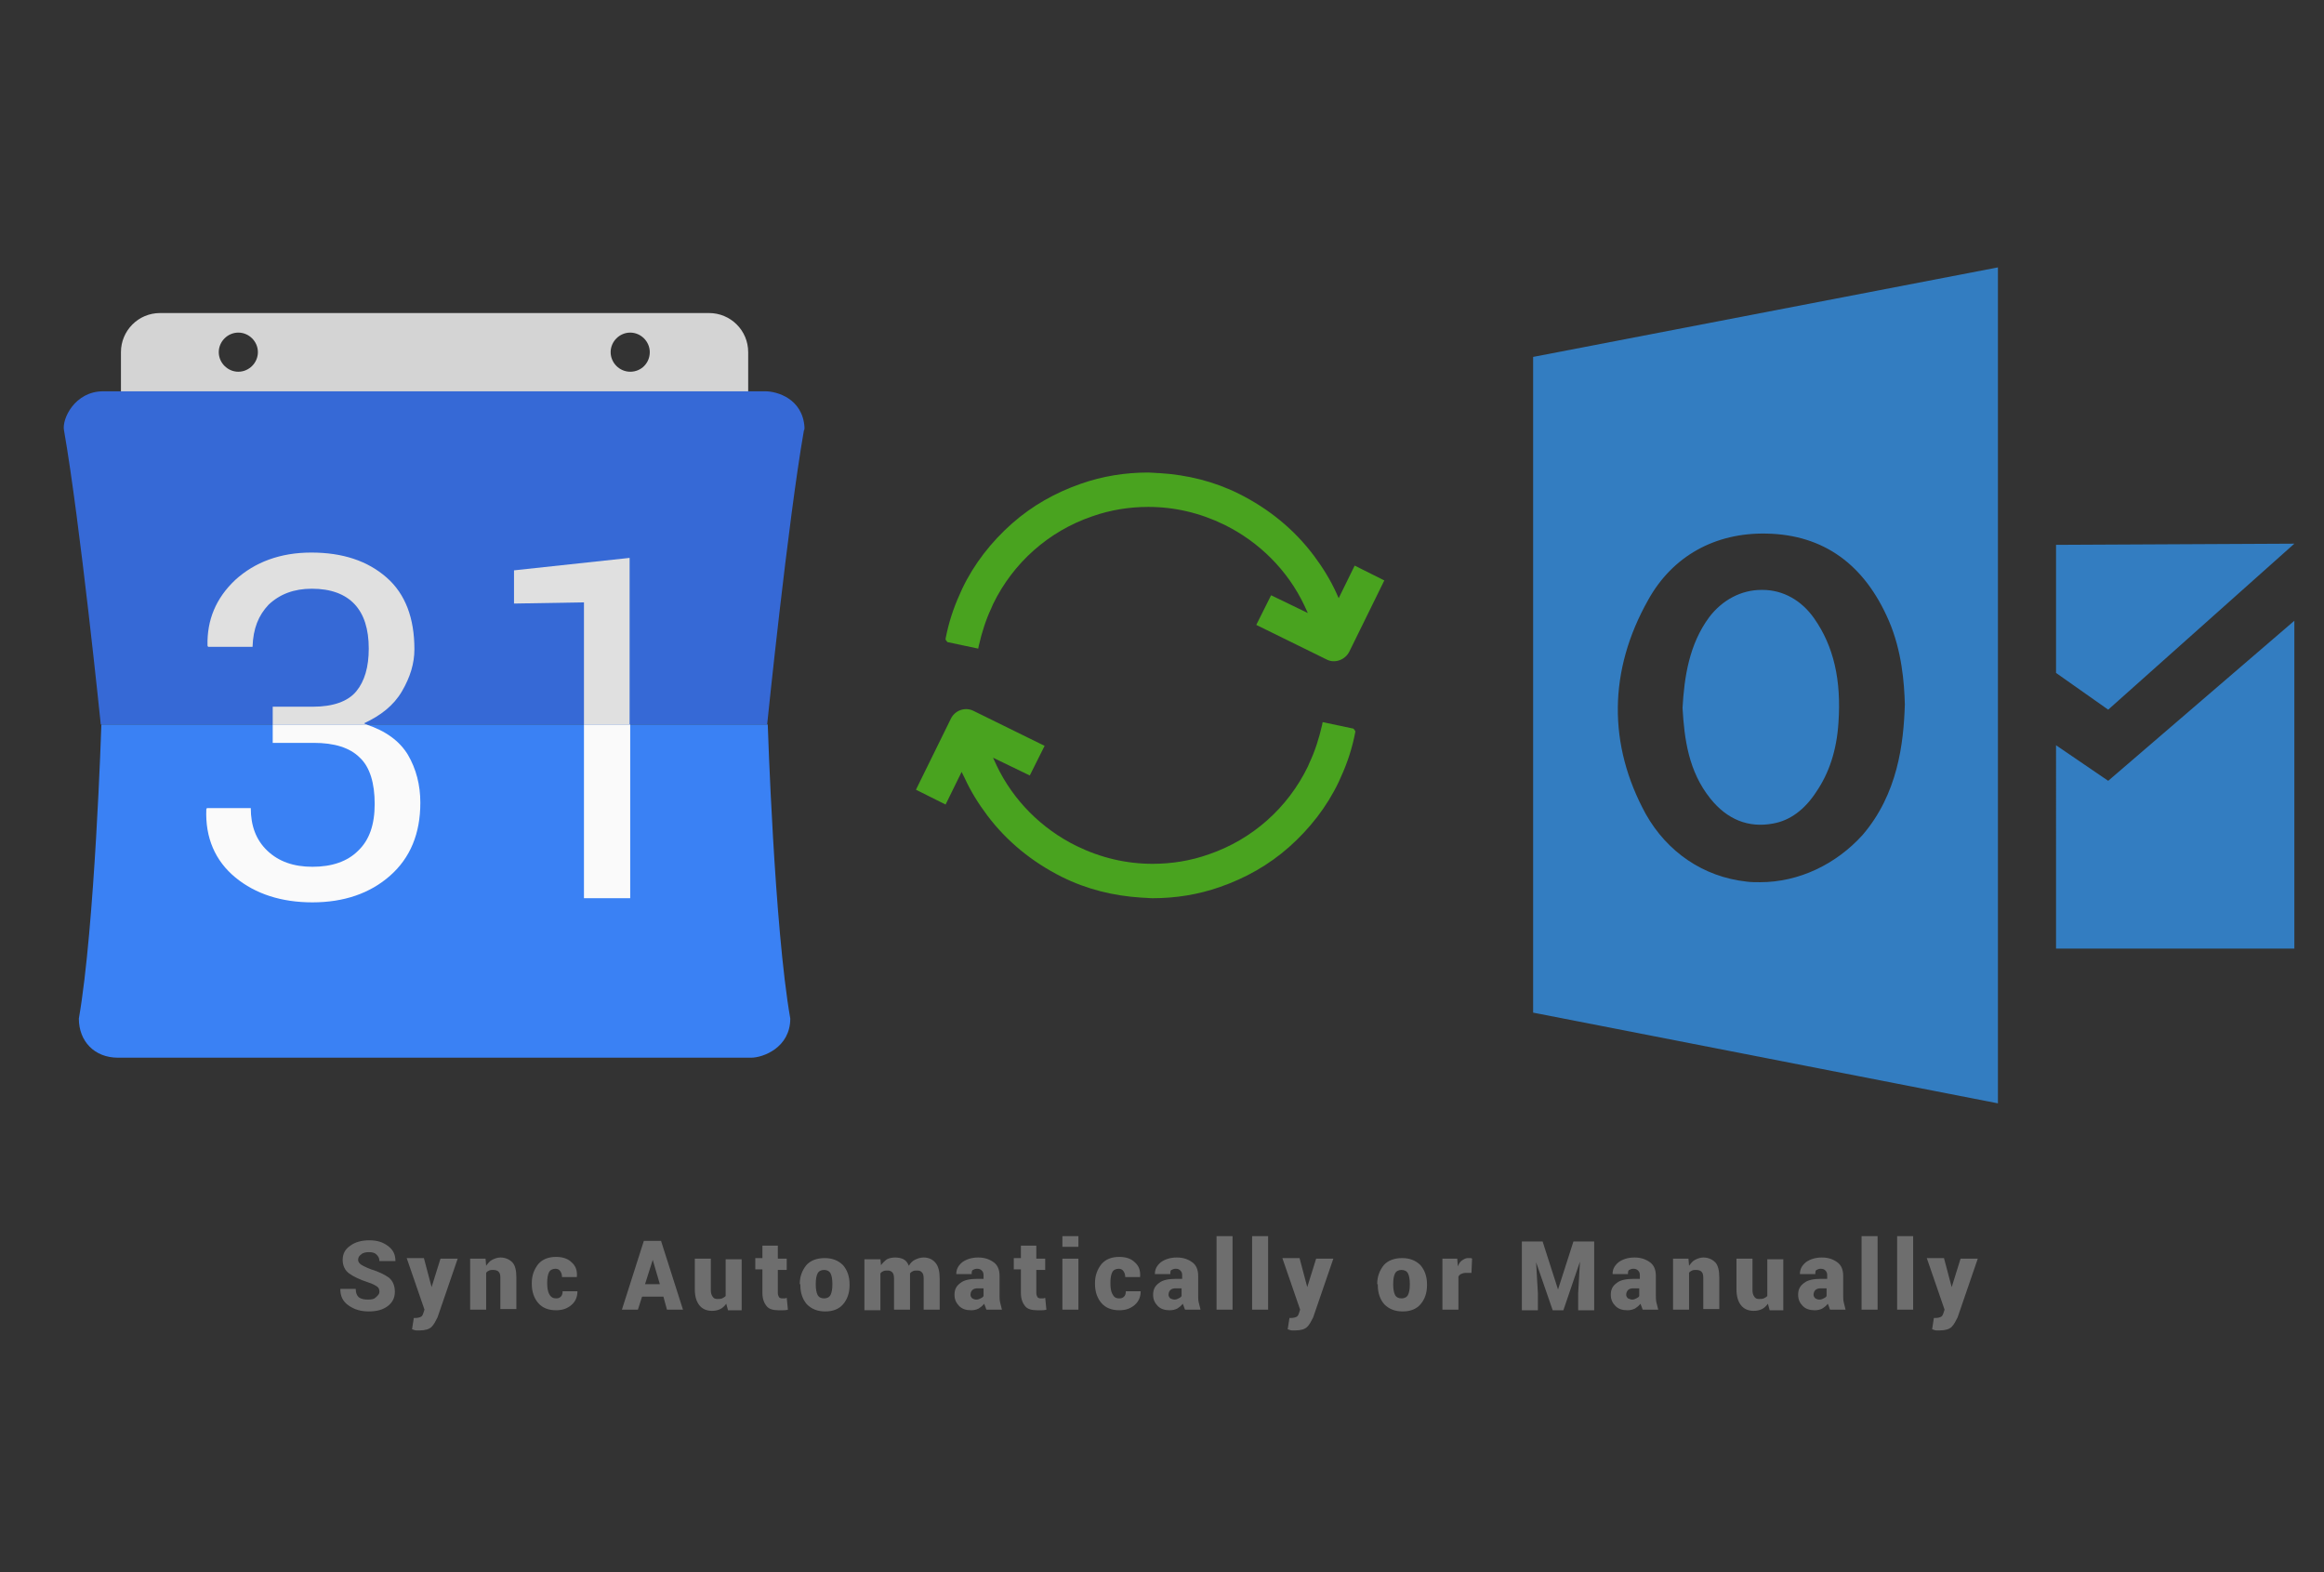
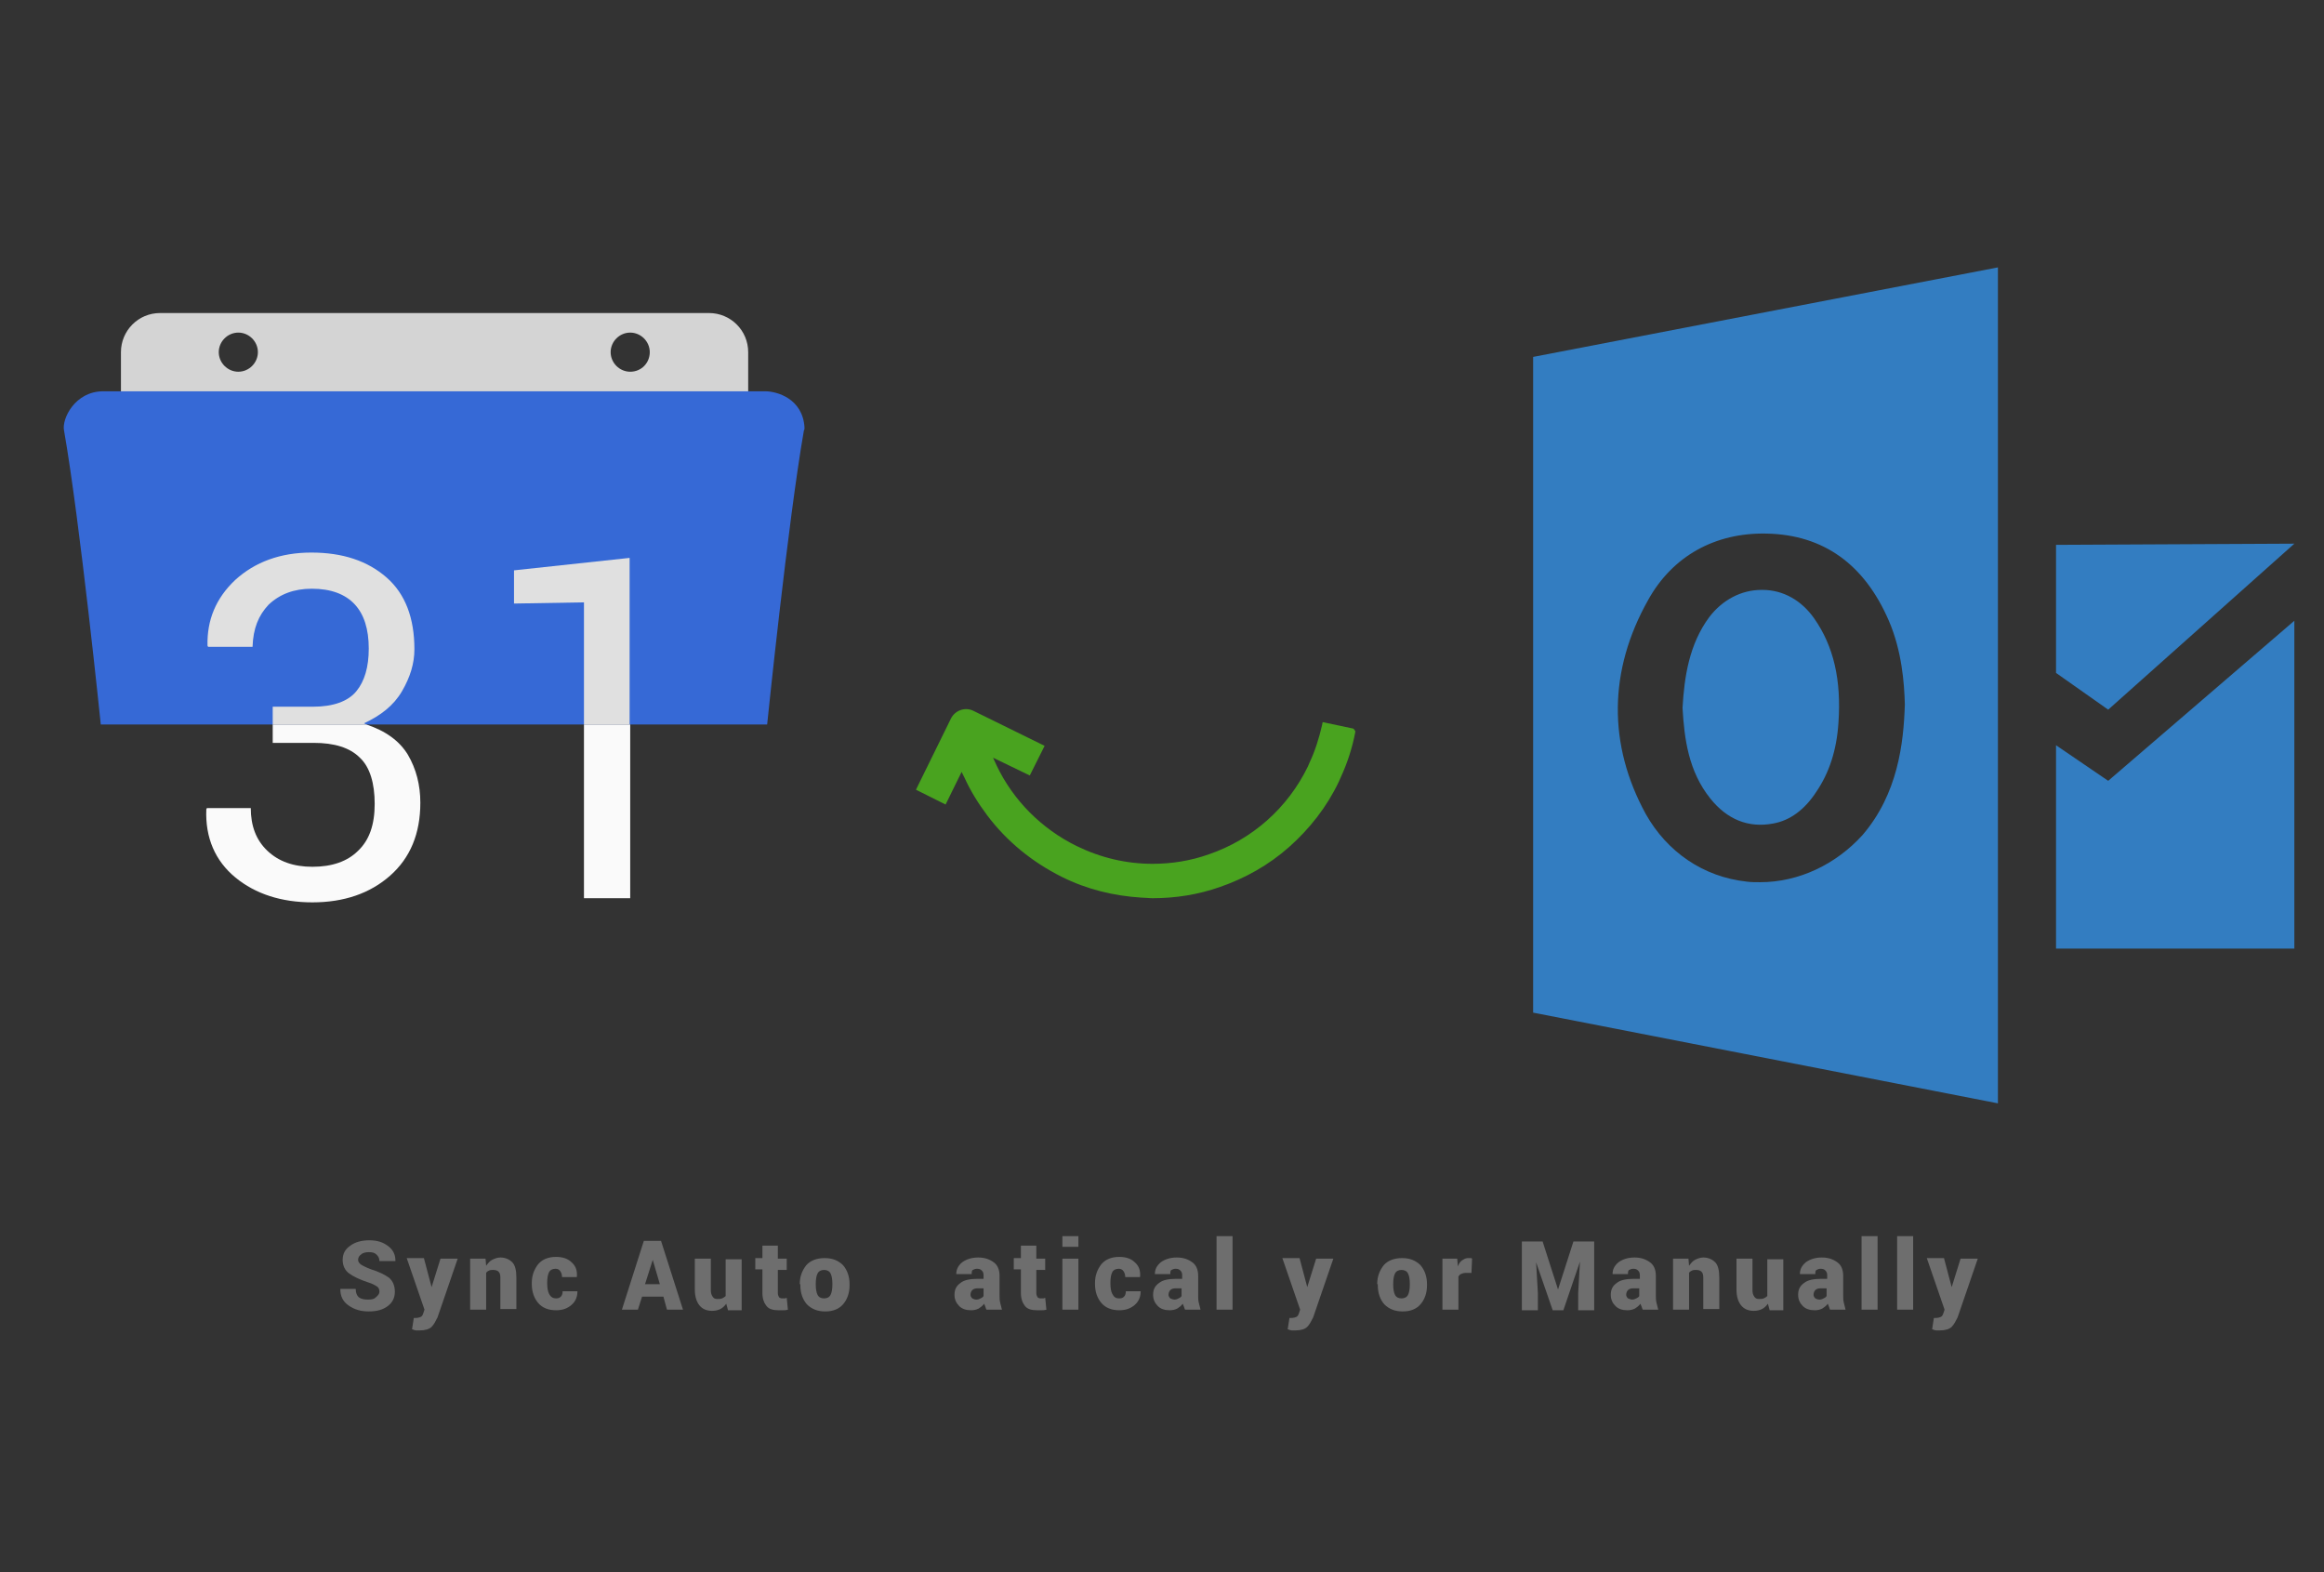
<svg xmlns="http://www.w3.org/2000/svg" version="1.1" id="Layer_1" x="0px" y="0px" width="392px" height="265.2px" viewBox="0 0 392 265.2" style="enable-background:new 0 0 392 265.2;" xml:space="preserve">
  <rect x="0" y="0" width="392" height="265.2" fill="#333333" stroke="none" />
  <g>
    <path style="fill:#337DC1;" d="M288.5,134.7c-3.7-4.6-4.4-10.1-4.7-15.3c0.3-5.2,1.1-10.7,4.5-15.3c2.2-2.9,5.4-4.6,8.8-4.6   c0.1,0,0.1,0,0.2,0c3.5,0,6.6,1.8,8.7,4.8c3.3,4.7,4.6,10.4,4.1,17.6c-0.3,4.7-1.6,8.5-3.7,11.6c-2,3.1-4.5,4.9-7.3,5.4   C294.9,139.7,291.3,138.2,288.5,134.7z M337,45.1v141l-78.4-15.3V60.2L337,45.1z M321.3,118.8c-0.1-3.6-0.5-9-2.7-14.1   c-4.1-9.5-11-14.5-20.6-14.7c-8.7-0.2-15.9,3.8-20,11.2c-6.7,11.9-6.8,24.4-0.4,36.1c3.6,6.4,9.7,10.6,17,11.4   c0.7,0.1,1.5,0.1,2.3,0.1c6.5,0,12.8-3,17.3-8C320.1,133.9,321.1,125.4,321.3,118.8z M346.8,91.9v21.6l8.8,6.2l31.4-28L346.8,91.9z    M346.8,160H387v-55.3l-31.4,27l-8.8-6V160z" />
    <g>
      <path style="fill:#49A31F;" d="M162.7,131.2c1,2.2,2.3,4.3,3.8,6.3c3.3,4.4,7.6,7.9,12.6,10.4c4.2,2.1,8.7,3.2,13.4,3.5    c0.6,0,1.3,0.1,1.9,0.1c3.9,0,7.7-0.6,11.4-1.9c4.3-1.5,8.2-3.7,11.6-6.7c3.5-3.1,6.4-6.8,8.4-11c0.1-0.3,0.3-0.6,0.4-0.9    c1.1-2.4,1.9-4.9,2.4-7.5l0-0.2l-0.3-0.4l-5.2-1.1l-0.1,0.5c-0.5,2.2-1.2,4.4-2.1,6.3c-0.1,0.2-0.2,0.5-0.3,0.7    c-3.4,7-9.4,12.3-16.7,14.8c-3.1,1.1-6.3,1.6-9.5,1.6c-4.4,0-8.7-1-12.8-3c-5.9-2.9-10.7-7.7-13.5-13.6l-0.6-1.3l6.2,3l2.5-5    l-12-5.9c-1.4-0.7-3.1-0.1-3.8,1.3l-5.9,12l5,2.5l2.7-5.5L162.7,131.2z" />
-       <path style="fill:#49A31F;" d="M227.6,109.9l5.9-12l-5-2.5l-2.7,5.5l-0.4-0.9c-1-2.2-2.3-4.3-3.8-6.3c-3.3-4.4-7.6-7.9-12.6-10.4    c-4.2-2.1-8.7-3.2-13.4-3.5c-0.6,0-1.3-0.1-1.9-0.1c-3.9,0-7.7,0.6-11.4,1.9c-4.3,1.5-8.2,3.7-11.6,6.7c-3.5,3.1-6.4,6.8-8.4,11    c-0.1,0.3-0.3,0.6-0.4,0.9c-1.1,2.4-1.9,4.9-2.4,7.5l0,0.2l0.3,0.4l5.2,1.1l0.1-0.5c0.5-2.2,1.2-4.4,2.1-6.3    c0.1-0.2,0.2-0.5,0.3-0.7c3.4-7,9.4-12.3,16.7-14.8c3.1-1.1,6.3-1.6,9.5-1.6c4.4,0,8.7,1,12.8,3c5.9,2.9,10.7,7.7,13.5,13.6    l0.6,1.3l-6.2-3l-2.5,5l12,5.9C225.2,111.9,226.9,111.3,227.6,109.9z" />
    </g>
    <g>
      <path style="fill-rule:evenodd;clip-rule:evenodd;fill:#D4D4D4;" d="M119.6,52.8H27c-3.7,0-6.6,3-6.6,6.6v9.9h105.8v-9.9    C126.2,55.7,123.2,52.8,119.6,52.8z M40.2,62.7c-1.8,0-3.3-1.5-3.3-3.3s1.5-3.3,3.3-3.3c1.8,0,3.3,1.5,3.3,3.3S42,62.7,40.2,62.7z     M106.3,62.7c-1.8,0-3.3-1.5-3.3-3.3s1.5-3.3,3.3-3.3s3.3,1.5,3.3,3.3S108.2,62.7,106.3,62.7z" />
      <path style="fill-rule:evenodd;clip-rule:evenodd;fill:#3669D6;" d="M135.7,72.1c-0.3-4.9-4.7-6.1-6.6-6.1H17.4    c-4.8,0-7,4.7-6.6,6.6c2.7,15.4,6.2,49.6,6.2,49.6h112.4c0,0,3.5-34.2,6.2-49.6C135.7,72.5,135.7,72.3,135.7,72.1z" />
-       <path style="fill-rule:evenodd;clip-rule:evenodd;fill:#3A81F4;" d="M129.5,122.2H17.1c0,0-1.1,34.2-3.8,49.6    c0,3.8,2.6,6.6,6.6,6.6h106.8c2,0,6.6-1.7,6.6-6.6C130.6,156.4,129.5,122.2,129.5,122.2z" />
      <path style="fill-rule:evenodd;clip-rule:evenodd;fill:#FAFAFA;" d="M61.8,122.2c3.3,1.1,5.6,2.8,7,5.1c1.4,2.4,2.1,5.1,2.1,8.1    c0,5.2-1.7,9.3-5.1,12.3c-3.4,3-7.8,4.5-13.1,4.5c-5.2,0-9.6-1.4-13-4.2c-3.4-2.8-5.1-6.7-4.9-11.5l0.1-0.2h7.4    c0,3,0.9,5.4,2.8,7.2c1.9,1.8,4.4,2.7,7.6,2.7c3.3,0,5.9-0.9,7.7-2.7c1.9-1.8,2.8-4.4,2.8-7.9c0-3.5-0.8-6.2-2.5-7.8    c-1.7-1.7-4.3-2.5-7.8-2.5H46v-3.1H61.8z" />
      <path style="fill-rule:evenodd;clip-rule:evenodd;fill:#FAFAFA;" d="M98.5,122.2h7.8v29.3h-7.8L98.5,122.2z" />
      <path style="fill-rule:evenodd;clip-rule:evenodd;fill:#E0E0E0;" d="M42.6,109.1h-7.5l-0.1-0.2c-0.1-4.3,1.4-8,4.7-11.1    c3.3-3,7.6-4.6,12.8-4.6c5.3,0,9.5,1.4,12.7,4.2c3.2,2.8,4.7,6.9,4.7,12.1c0,2.4-0.7,4.7-2.1,7.1c-1.4,2.4-3.6,4.1-6.4,5.4    l0.4,0.2H46v-3h6.8c3.4,0,5.9-0.9,7.3-2.6c1.4-1.7,2.1-4.1,2.1-7.2c0-3.3-0.8-5.8-2.4-7.5c-1.6-1.7-4-2.6-7.2-2.6    c-3,0-5.4,0.9-7.3,2.7C43.6,103.8,42.7,106,42.6,109.1z" />
      <path style="fill-rule:evenodd;clip-rule:evenodd;fill:#E0E0E0;" d="M106.3,122.2h-7.8v-20.6l-11.8,0.2v-5.6l19.5-2.1V122.2z" />
    </g>
    <g>
      <g>
        <path style="fill:#6E6E6E;" d="M64,217.9c0-0.4-0.1-0.7-0.4-0.9c-0.3-0.2-0.8-0.5-1.5-0.7c-1.5-0.5-2.5-1-3.2-1.5     s-1.1-1.3-1.1-2.3c0-1,0.4-1.8,1.3-2.4c0.8-0.6,1.9-0.9,3.2-0.9c1.3,0,2.3,0.3,3.2,1s1.2,1.5,1.2,2.5l0,0H64     c0-0.5-0.2-0.8-0.5-1.1c-0.3-0.3-0.7-0.4-1.3-0.4c-0.5,0-1,0.1-1.3,0.4c-0.3,0.2-0.5,0.5-0.5,0.9c0,0.3,0.2,0.6,0.5,0.8     c0.3,0.2,0.9,0.5,1.7,0.8c1.3,0.4,2.3,0.9,3,1.4c0.7,0.6,1,1.4,1,2.4c0,1-0.4,1.8-1.2,2.4c-0.8,0.6-1.8,0.9-3.2,0.9     c-1.3,0-2.4-0.3-3.4-1c-1-0.7-1.4-1.6-1.4-2.8l0,0h2.6c0,0.7,0.2,1.1,0.5,1.4c0.4,0.3,0.9,0.4,1.6,0.4c0.6,0,1-0.1,1.2-0.3     C63.8,218.5,64,218.2,64,217.9z" />
        <path style="fill:#6E6E6E;" d="M72.8,217.1L72.8,217.1L72.8,217.1l1.5-4.8h2.9l-3.4,9.9c-0.3,0.6-0.6,1.2-1,1.6     c-0.4,0.4-1.1,0.6-2,0.6c-0.2,0-0.4,0-0.6,0s-0.4-0.1-0.7-0.2l0.3-1.9c0.1,0,0.1,0,0.2,0c0,0,0.1,0,0.1,0c0.4,0,0.7-0.1,0.9-0.2     c0.2-0.1,0.3-0.3,0.4-0.6l0.2-0.6l-3-8.7h2.9L72.8,217.1z" />
        <path style="fill:#6E6E6E;" d="M81.9,212.3l0.1,1.2c0.3-0.4,0.6-0.8,1-1s0.9-0.4,1.4-0.4c0.8,0,1.5,0.3,2,0.8     c0.5,0.5,0.7,1.4,0.7,2.6v5.3h-2.7v-5.3c0-0.5-0.1-0.8-0.3-1c-0.2-0.2-0.5-0.3-0.9-0.3c-0.2,0-0.5,0-0.7,0.1s-0.4,0.2-0.5,0.4     v6.2h-2.7v-8.6H81.9z" />
        <path style="fill:#6E6E6E;" d="M93.8,219c0.4,0,0.6-0.1,0.8-0.3s0.3-0.5,0.3-0.9h2.5l0,0c0,0.9-0.3,1.7-1,2.3s-1.5,0.9-2.6,0.9     c-1.3,0-2.3-0.4-3-1.2c-0.7-0.8-1.1-1.9-1.1-3.2v-0.2c0-1.3,0.4-2.3,1.1-3.2c0.7-0.8,1.7-1.2,3-1.2c1.1,0,2,0.3,2.6,0.9     c0.7,0.6,1,1.4,0.9,2.5l0,0h-2.5c0-0.4-0.1-0.7-0.3-1c-0.2-0.3-0.5-0.4-0.8-0.4c-0.5,0-0.9,0.2-1.1,0.6c-0.2,0.4-0.3,1-0.3,1.7     v0.2c0,0.7,0.1,1.3,0.3,1.7C92.9,218.8,93.3,219,93.8,219z" />
        <path style="fill:#6E6E6E;" d="M111.9,218.7h-3.6l-0.7,2.2h-2.7l3.7-11.6h2.9l3.7,11.6h-2.7L111.9,218.7z M108.8,216.6h2.5     l-1.2-4.1h0L108.8,216.6z" />
        <path style="fill:#6E6E6E;" d="M122.5,219.9c-0.3,0.4-0.6,0.7-1,0.9c-0.4,0.2-0.9,0.3-1.4,0.3c-0.9,0-1.6-0.3-2.1-0.9     c-0.5-0.6-0.8-1.5-0.8-2.7v-5.2h2.7v5.3c0,0.5,0.1,0.8,0.3,1.1s0.4,0.4,0.8,0.4c0.3,0,0.5,0,0.8-0.1c0.2-0.1,0.4-0.2,0.6-0.4     v-6.2h2.7v8.6h-2.3L122.5,219.9z" />
        <path style="fill:#6E6E6E;" d="M131.2,210.2v2.1h1.5v1.9h-1.5v3.9c0,0.3,0.1,0.5,0.2,0.7c0.1,0.1,0.3,0.2,0.5,0.2     c0.2,0,0.3,0,0.4,0c0.1,0,0.2,0,0.4-0.1l0.2,2c-0.3,0.1-0.6,0.1-0.8,0.1s-0.5,0-0.8,0c-0.9,0-1.6-0.2-2-0.7s-0.7-1.2-0.7-2.2v-4     h-1.2v-1.9h1.2v-2.1H131.2z" />
        <path style="fill:#6E6E6E;" d="M134.9,216.6c0-1.3,0.4-2.3,1.1-3.2c0.7-0.8,1.8-1.2,3.1-1.2c1.3,0,2.3,0.4,3.1,1.2     c0.7,0.8,1.1,1.9,1.1,3.2v0.2c0,1.3-0.4,2.4-1.1,3.2c-0.7,0.8-1.7,1.2-3,1.2c-1.3,0-2.3-0.4-3.1-1.2c-0.7-0.8-1.1-1.9-1.1-3.2     V216.6z M137.6,216.7c0,0.7,0.1,1.3,0.3,1.7c0.2,0.4,0.6,0.6,1.1,0.6c0.5,0,0.9-0.2,1.1-0.6c0.2-0.4,0.3-1,0.3-1.7v-0.2     c0-0.7-0.1-1.3-0.3-1.7c-0.2-0.4-0.6-0.6-1.1-0.6c-0.5,0-0.9,0.2-1.1,0.6c-0.2,0.4-0.3,1-0.3,1.7V216.7z" />
-         <path style="fill:#6E6E6E;" d="M148.5,212.3l0.1,1.1c0.3-0.4,0.6-0.7,1-1c0.4-0.2,0.9-0.3,1.4-0.3c0.5,0,1,0.1,1.4,0.3     c0.4,0.2,0.7,0.6,0.9,1.1c0.3-0.5,0.6-0.8,1-1s0.9-0.4,1.5-0.4c0.8,0,1.5,0.3,2,0.9c0.5,0.6,0.7,1.5,0.7,2.7v5.2h-2.7v-5.2     c0-0.6-0.1-0.9-0.3-1.1c-0.2-0.2-0.4-0.3-0.8-0.3c-0.3,0-0.5,0-0.7,0.1c-0.2,0.1-0.4,0.2-0.5,0.4c0,0.1,0,0.2,0,0.2     c0,0.1,0,0.1,0,0.2v5.7h-2.7v-5.2c0-0.6-0.1-0.9-0.3-1.1c-0.2-0.2-0.4-0.3-0.8-0.3c-0.2,0-0.5,0-0.7,0.1s-0.4,0.2-0.5,0.4v6.2     h-2.7v-8.6H148.5z" />
        <path style="fill:#6E6E6E;" d="M166.4,220.9c-0.1-0.1-0.1-0.3-0.2-0.5c-0.1-0.2-0.1-0.3-0.2-0.5c-0.3,0.4-0.6,0.6-0.9,0.8     c-0.4,0.2-0.8,0.3-1.3,0.3c-0.8,0-1.5-0.2-2-0.7s-0.8-1.1-0.8-1.9c0-0.9,0.3-1.5,1-2c0.6-0.5,1.6-0.7,2.9-0.7h1v-0.6     c0-0.4-0.1-0.6-0.3-0.8c-0.2-0.2-0.4-0.3-0.8-0.3c-0.3,0-0.5,0.1-0.7,0.2c-0.2,0.1-0.2,0.4-0.2,0.7l-2.6,0l0,0c0-0.8,0.3-1.4,1-2     c0.7-0.5,1.6-0.8,2.7-0.8c1.1,0,1.9,0.3,2.6,0.8c0.7,0.5,1,1.3,1,2.3v3.2c0,0.5,0,0.9,0.1,1.3c0.1,0.4,0.2,0.8,0.3,1.2     L166.4,220.9z M164.7,219.2c0.3,0,0.5-0.1,0.7-0.2c0.2-0.1,0.4-0.2,0.5-0.4v-1.3h-1c-0.4,0-0.7,0.1-0.9,0.3     c-0.2,0.2-0.3,0.5-0.3,0.8c0,0.2,0.1,0.4,0.3,0.6C164.2,219.1,164.4,219.2,164.7,219.2z" />
        <path style="fill:#6E6E6E;" d="M174.8,210.2v2.1h1.5v1.9h-1.5v3.9c0,0.3,0.1,0.5,0.2,0.7c0.1,0.1,0.3,0.2,0.5,0.2     c0.2,0,0.3,0,0.4,0c0.1,0,0.2,0,0.4-0.1l0.2,2c-0.3,0.1-0.6,0.1-0.8,0.1s-0.5,0-0.8,0c-0.9,0-1.6-0.2-2-0.7s-0.7-1.2-0.7-2.2v-4     h-1.2v-1.9h1.2v-2.1H174.8z" />
        <path style="fill:#6E6E6E;" d="M181.9,210.3h-2.7v-1.8h2.7V210.3z M181.9,220.9h-2.7v-8.6h2.7V220.9z" />
        <path style="fill:#6E6E6E;" d="M188.8,219c0.4,0,0.6-0.1,0.8-0.3s0.3-0.5,0.3-0.9h2.5l0,0c0,0.9-0.3,1.7-1,2.3s-1.5,0.9-2.6,0.9     c-1.3,0-2.3-0.4-3-1.2c-0.7-0.8-1.1-1.9-1.1-3.2v-0.2c0-1.3,0.4-2.3,1.1-3.2c0.7-0.8,1.7-1.2,3-1.2c1.1,0,2,0.3,2.6,0.9     c0.7,0.6,1,1.4,0.9,2.5l0,0h-2.5c0-0.4-0.1-0.7-0.3-1c-0.2-0.3-0.5-0.4-0.8-0.4c-0.5,0-0.9,0.2-1.1,0.6c-0.2,0.4-0.3,1-0.3,1.7     v0.2c0,0.7,0.1,1.3,0.3,1.7C187.9,218.8,188.2,219,188.8,219z" />
        <path style="fill:#6E6E6E;" d="M199.9,220.9c-0.1-0.1-0.1-0.3-0.2-0.5c-0.1-0.2-0.1-0.3-0.2-0.5c-0.3,0.4-0.6,0.6-0.9,0.8     c-0.4,0.2-0.8,0.3-1.3,0.3c-0.8,0-1.5-0.2-2-0.7s-0.8-1.1-0.8-1.9c0-0.9,0.3-1.5,1-2c0.6-0.5,1.6-0.7,2.9-0.7h1v-0.6     c0-0.4-0.1-0.6-0.3-0.8c-0.2-0.2-0.4-0.3-0.8-0.3c-0.3,0-0.5,0.1-0.7,0.2c-0.2,0.1-0.2,0.4-0.2,0.7l-2.6,0l0,0c0-0.8,0.3-1.4,1-2     c0.7-0.5,1.6-0.8,2.7-0.8c1.1,0,1.9,0.3,2.6,0.8c0.7,0.5,1,1.3,1,2.3v3.2c0,0.5,0,0.9,0.1,1.3c0.1,0.4,0.2,0.8,0.3,1.2     L199.9,220.9z M198.1,219.2c0.3,0,0.5-0.1,0.7-0.2c0.2-0.1,0.4-0.2,0.5-0.4v-1.3h-1c-0.4,0-0.7,0.1-0.9,0.3     c-0.2,0.2-0.3,0.5-0.3,0.8c0,0.2,0.1,0.4,0.3,0.6C197.6,219.1,197.9,219.2,198.1,219.2z" />
        <path style="fill:#6E6E6E;" d="M207.9,220.9h-2.7v-12.4h2.7V220.9z" />
-         <path style="fill:#6E6E6E;" d="M213.9,220.9h-2.7v-12.4h2.7V220.9z" />
        <path style="fill:#6E6E6E;" d="M220.5,217.1L220.5,217.1L220.5,217.1l1.5-4.8h2.9l-3.4,9.9c-0.3,0.6-0.6,1.2-1,1.6     c-0.4,0.4-1.1,0.6-2,0.6c-0.2,0-0.4,0-0.6,0s-0.4-0.1-0.7-0.2l0.3-1.9c0.1,0,0.1,0,0.2,0c0,0,0.1,0,0.1,0c0.4,0,0.7-0.1,0.9-0.2     c0.2-0.1,0.3-0.3,0.4-0.6l0.2-0.6l-3-8.7h2.9L220.5,217.1z" />
        <path style="fill:#6E6E6E;" d="M232.3,216.6c0-1.3,0.4-2.3,1.1-3.2c0.7-0.8,1.8-1.2,3.1-1.2c1.3,0,2.3,0.4,3.1,1.2     c0.7,0.8,1.1,1.9,1.1,3.2v0.2c0,1.3-0.4,2.4-1.1,3.2c-0.7,0.8-1.7,1.2-3,1.2c-1.3,0-2.3-0.4-3.1-1.2c-0.7-0.8-1.1-1.9-1.1-3.2     V216.6z M235,216.7c0,0.7,0.1,1.3,0.3,1.7c0.2,0.4,0.6,0.6,1.1,0.6c0.5,0,0.9-0.2,1.1-0.6c0.2-0.4,0.3-1,0.3-1.7v-0.2     c0-0.7-0.1-1.3-0.3-1.7c-0.2-0.4-0.6-0.6-1.1-0.6c-0.5,0-0.9,0.2-1.1,0.6c-0.2,0.4-0.3,1-0.3,1.7V216.7z" />
        <path style="fill:#6E6E6E;" d="M248.2,214.7l-1,0c-0.3,0-0.6,0.1-0.8,0.2c-0.2,0.1-0.3,0.3-0.4,0.4v5.6h-2.7v-8.6h2.5l0.1,1.3     c0.2-0.5,0.4-0.8,0.7-1c0.3-0.2,0.6-0.4,1-0.4c0.1,0,0.3,0,0.4,0c0.1,0,0.2,0,0.3,0.1L248.2,214.7z" />
        <path style="fill:#6E6E6E;" d="M260.2,209.4l2.6,8.1h0l2.6-8.1h3.5v11.6h-2.7v-2.9l0.3-5.3l0,0l-2.8,8.2h-1.8l-2.8-8.1l0,0     l0.3,5.2v2.9h-2.7v-11.6H260.2z" />
        <path style="fill:#6E6E6E;" d="M277.1,220.9c-0.1-0.1-0.1-0.3-0.2-0.5c-0.1-0.2-0.1-0.3-0.2-0.5c-0.3,0.4-0.6,0.6-0.9,0.8     c-0.4,0.2-0.8,0.3-1.3,0.3c-0.8,0-1.5-0.2-2-0.7s-0.8-1.1-0.8-1.9c0-0.9,0.3-1.5,1-2c0.6-0.5,1.6-0.7,2.9-0.7h1v-0.6     c0-0.4-0.1-0.6-0.3-0.8c-0.2-0.2-0.4-0.3-0.8-0.3c-0.3,0-0.5,0.1-0.7,0.2c-0.2,0.1-0.2,0.4-0.2,0.7l-2.6,0l0,0c0-0.8,0.3-1.4,1-2     c0.7-0.5,1.6-0.8,2.7-0.8c1.1,0,1.9,0.3,2.6,0.8c0.7,0.5,1,1.3,1,2.3v3.2c0,0.5,0,0.9,0.1,1.3c0.1,0.4,0.2,0.8,0.3,1.2     L277.1,220.9z M275.3,219.2c0.3,0,0.5-0.1,0.7-0.2c0.2-0.1,0.4-0.2,0.5-0.4v-1.3h-1c-0.4,0-0.7,0.1-0.9,0.3     c-0.2,0.2-0.3,0.5-0.3,0.8c0,0.2,0.1,0.4,0.3,0.6C274.9,219.1,275.1,219.2,275.3,219.2z" />
        <path style="fill:#6E6E6E;" d="M284.8,212.3l0.1,1.2c0.3-0.4,0.6-0.8,1-1s0.9-0.4,1.4-0.4c0.8,0,1.5,0.3,2,0.8     c0.5,0.5,0.7,1.4,0.7,2.6v5.3h-2.7v-5.3c0-0.5-0.1-0.8-0.3-1c-0.2-0.2-0.5-0.3-0.9-0.3c-0.2,0-0.5,0-0.7,0.1s-0.4,0.2-0.5,0.4     v6.2h-2.7v-8.6H284.8z" />
        <path style="fill:#6E6E6E;" d="M298.2,219.9c-0.3,0.4-0.6,0.7-1,0.9c-0.4,0.2-0.9,0.3-1.4,0.3c-0.9,0-1.6-0.3-2.1-0.9     c-0.5-0.6-0.8-1.5-0.8-2.7v-5.2h2.7v5.3c0,0.5,0.1,0.8,0.3,1.1s0.4,0.4,0.8,0.4c0.3,0,0.5,0,0.8-0.1c0.2-0.1,0.4-0.2,0.6-0.4     v-6.2h2.7v8.6h-2.3L298.2,219.9z" />
        <path style="fill:#6E6E6E;" d="M308.7,220.9c-0.1-0.1-0.1-0.3-0.2-0.5c-0.1-0.2-0.1-0.3-0.2-0.5c-0.3,0.4-0.6,0.6-0.9,0.8     c-0.4,0.2-0.8,0.3-1.3,0.3c-0.8,0-1.5-0.2-2-0.7s-0.8-1.1-0.8-1.9c0-0.9,0.3-1.5,1-2c0.6-0.5,1.6-0.7,2.9-0.7h1v-0.6     c0-0.4-0.1-0.6-0.3-0.8c-0.2-0.2-0.4-0.3-0.8-0.3c-0.3,0-0.5,0.1-0.7,0.2c-0.2,0.1-0.2,0.4-0.2,0.7l-2.6,0l0,0c0-0.8,0.3-1.4,1-2     c0.7-0.5,1.6-0.8,2.7-0.8c1.1,0,1.9,0.3,2.6,0.8c0.7,0.5,1,1.3,1,2.3v3.2c0,0.5,0,0.9,0.1,1.3c0.1,0.4,0.2,0.8,0.3,1.2     L308.7,220.9z M306.9,219.2c0.3,0,0.5-0.1,0.7-0.2c0.2-0.1,0.4-0.2,0.5-0.4v-1.3h-1c-0.4,0-0.7,0.1-0.9,0.3     c-0.2,0.2-0.3,0.5-0.3,0.8c0,0.2,0.1,0.4,0.3,0.6C306.4,219.1,306.6,219.2,306.9,219.2z" />
        <path style="fill:#6E6E6E;" d="M316.7,220.9H314v-12.4h2.7V220.9z" />
        <path style="fill:#6E6E6E;" d="M322.7,220.9H320v-12.4h2.7V220.9z" />
        <path style="fill:#6E6E6E;" d="M329.2,217.1L329.2,217.1L329.2,217.1l1.5-4.8h2.9l-3.4,9.9c-0.3,0.6-0.6,1.2-1,1.6     c-0.4,0.4-1.1,0.6-2,0.6c-0.2,0-0.4,0-0.6,0s-0.4-0.1-0.7-0.2l0.3-1.9c0.1,0,0.1,0,0.2,0c0,0,0.1,0,0.1,0c0.4,0,0.7-0.1,0.9-0.2     c0.2-0.1,0.3-0.3,0.4-0.6l0.2-0.6l-3-8.7h2.9L329.2,217.1z" />
      </g>
    </g>
  </g>
</svg>